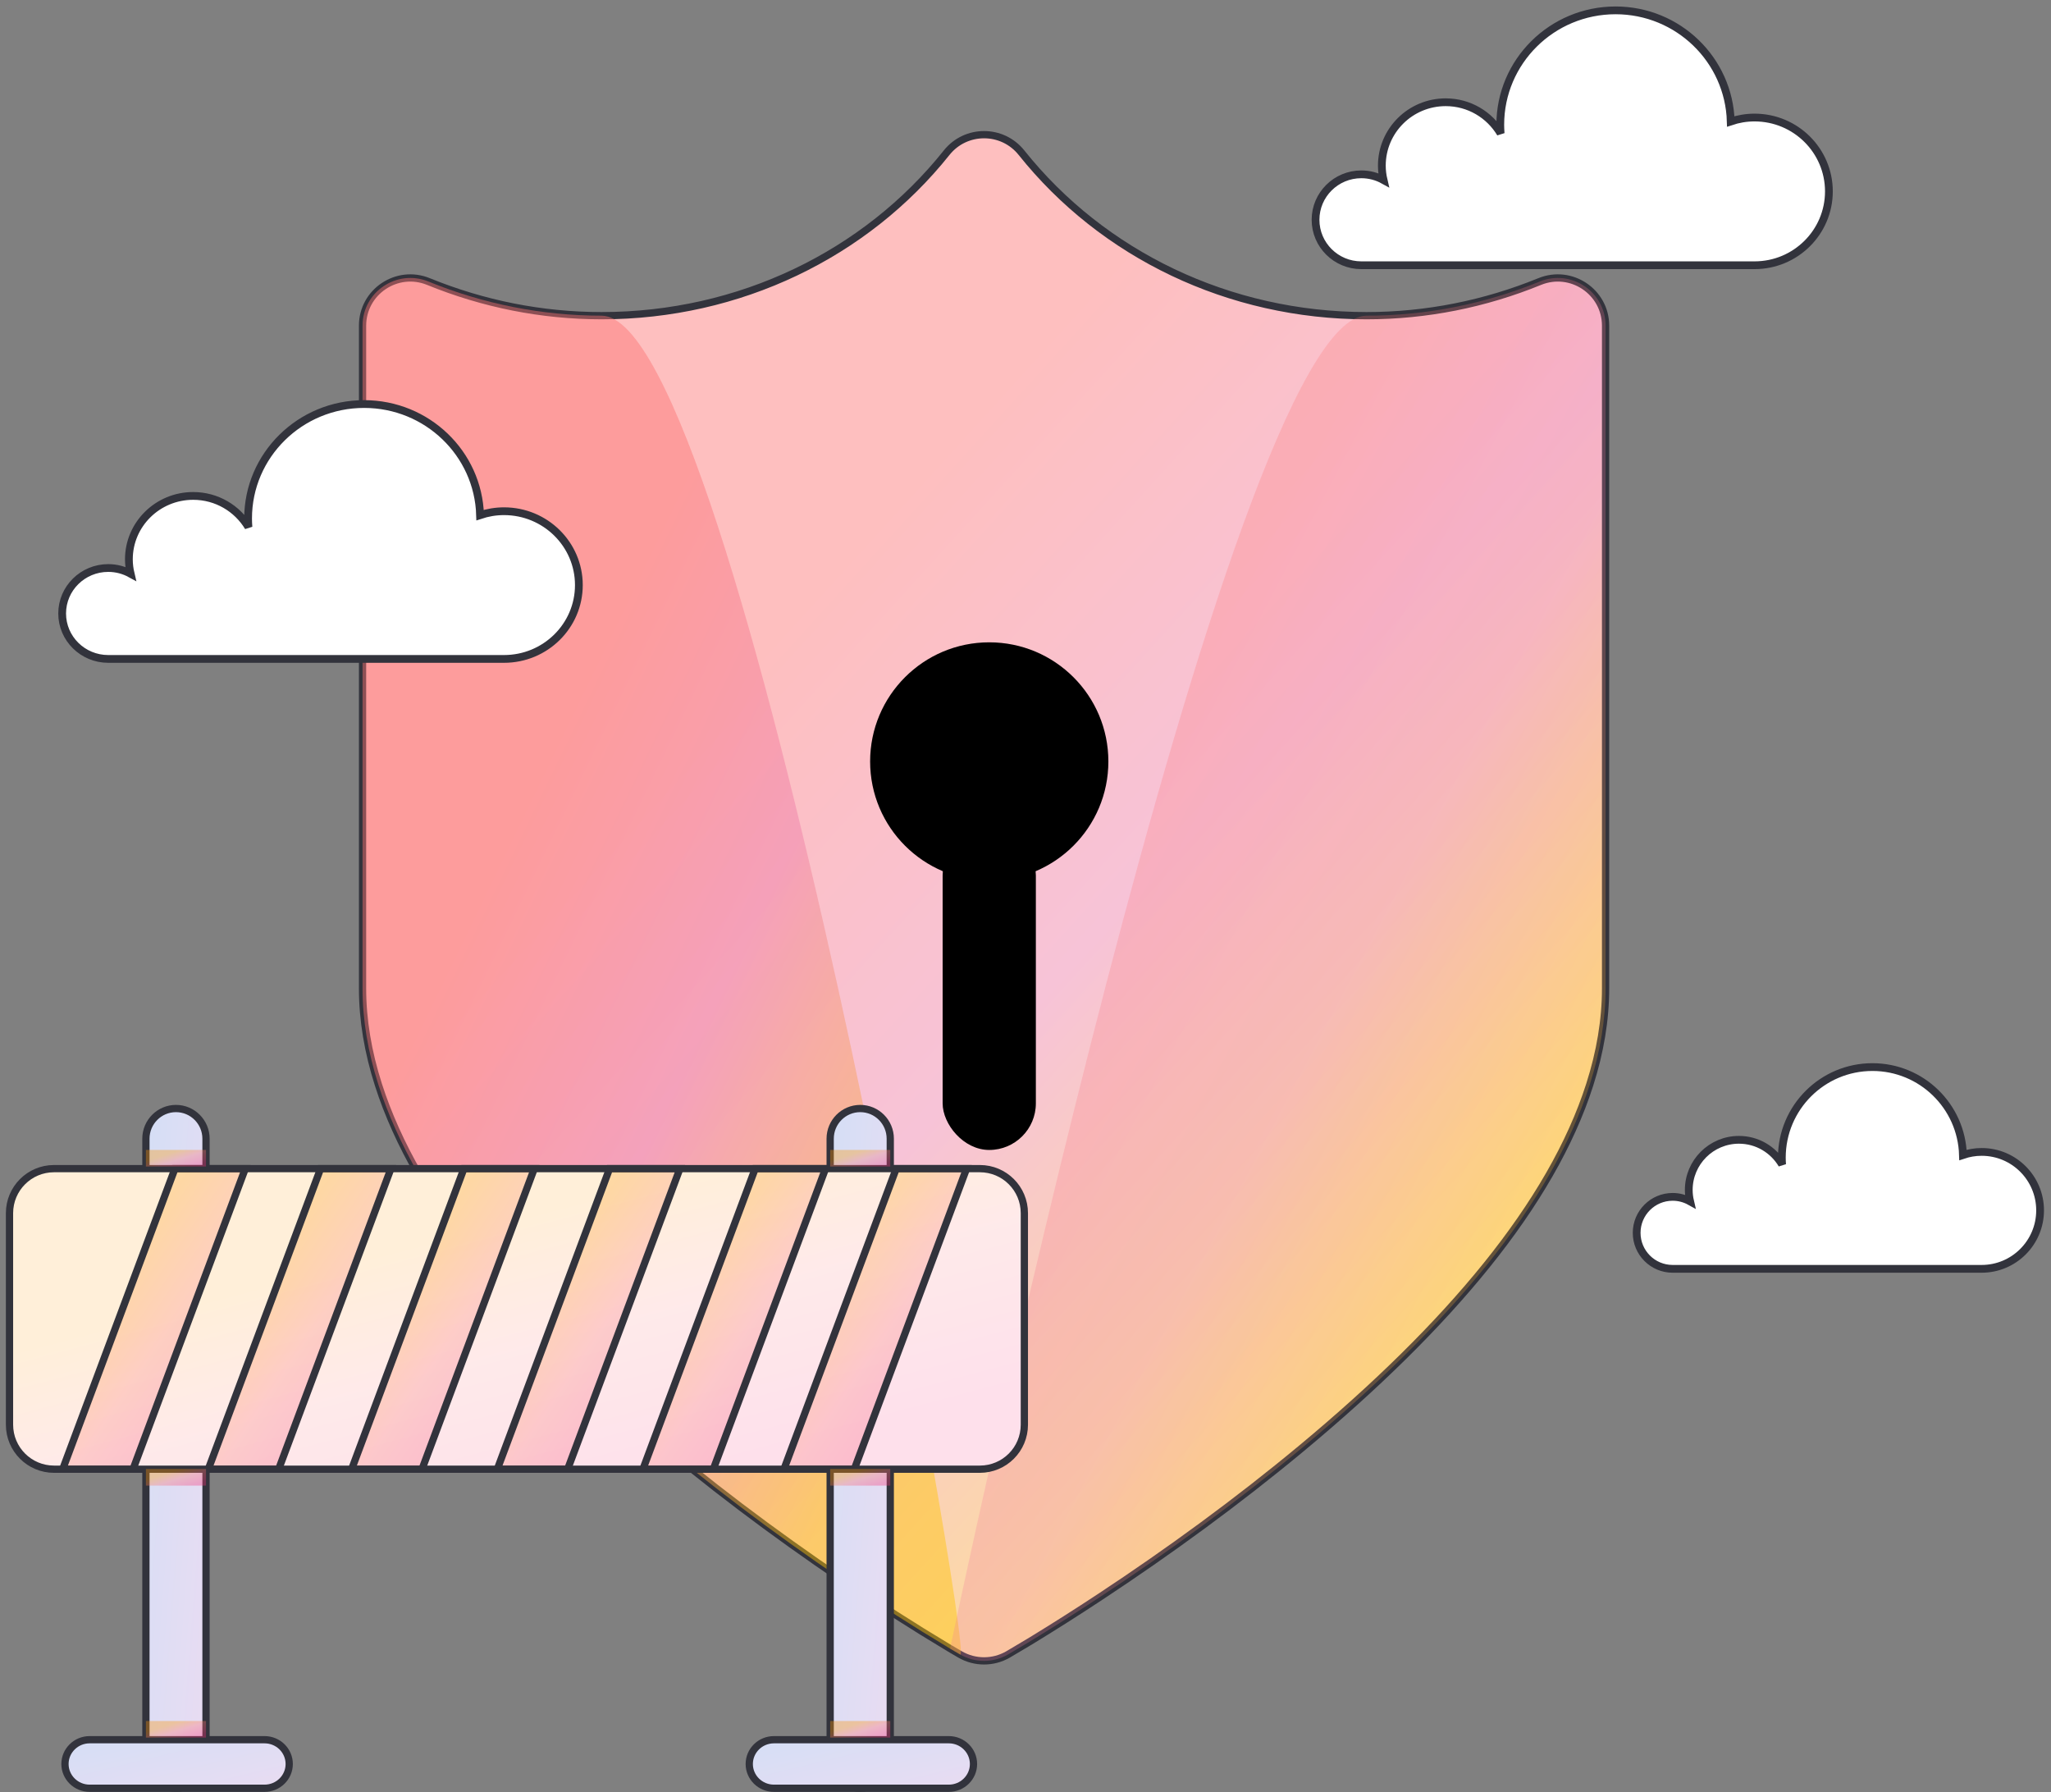
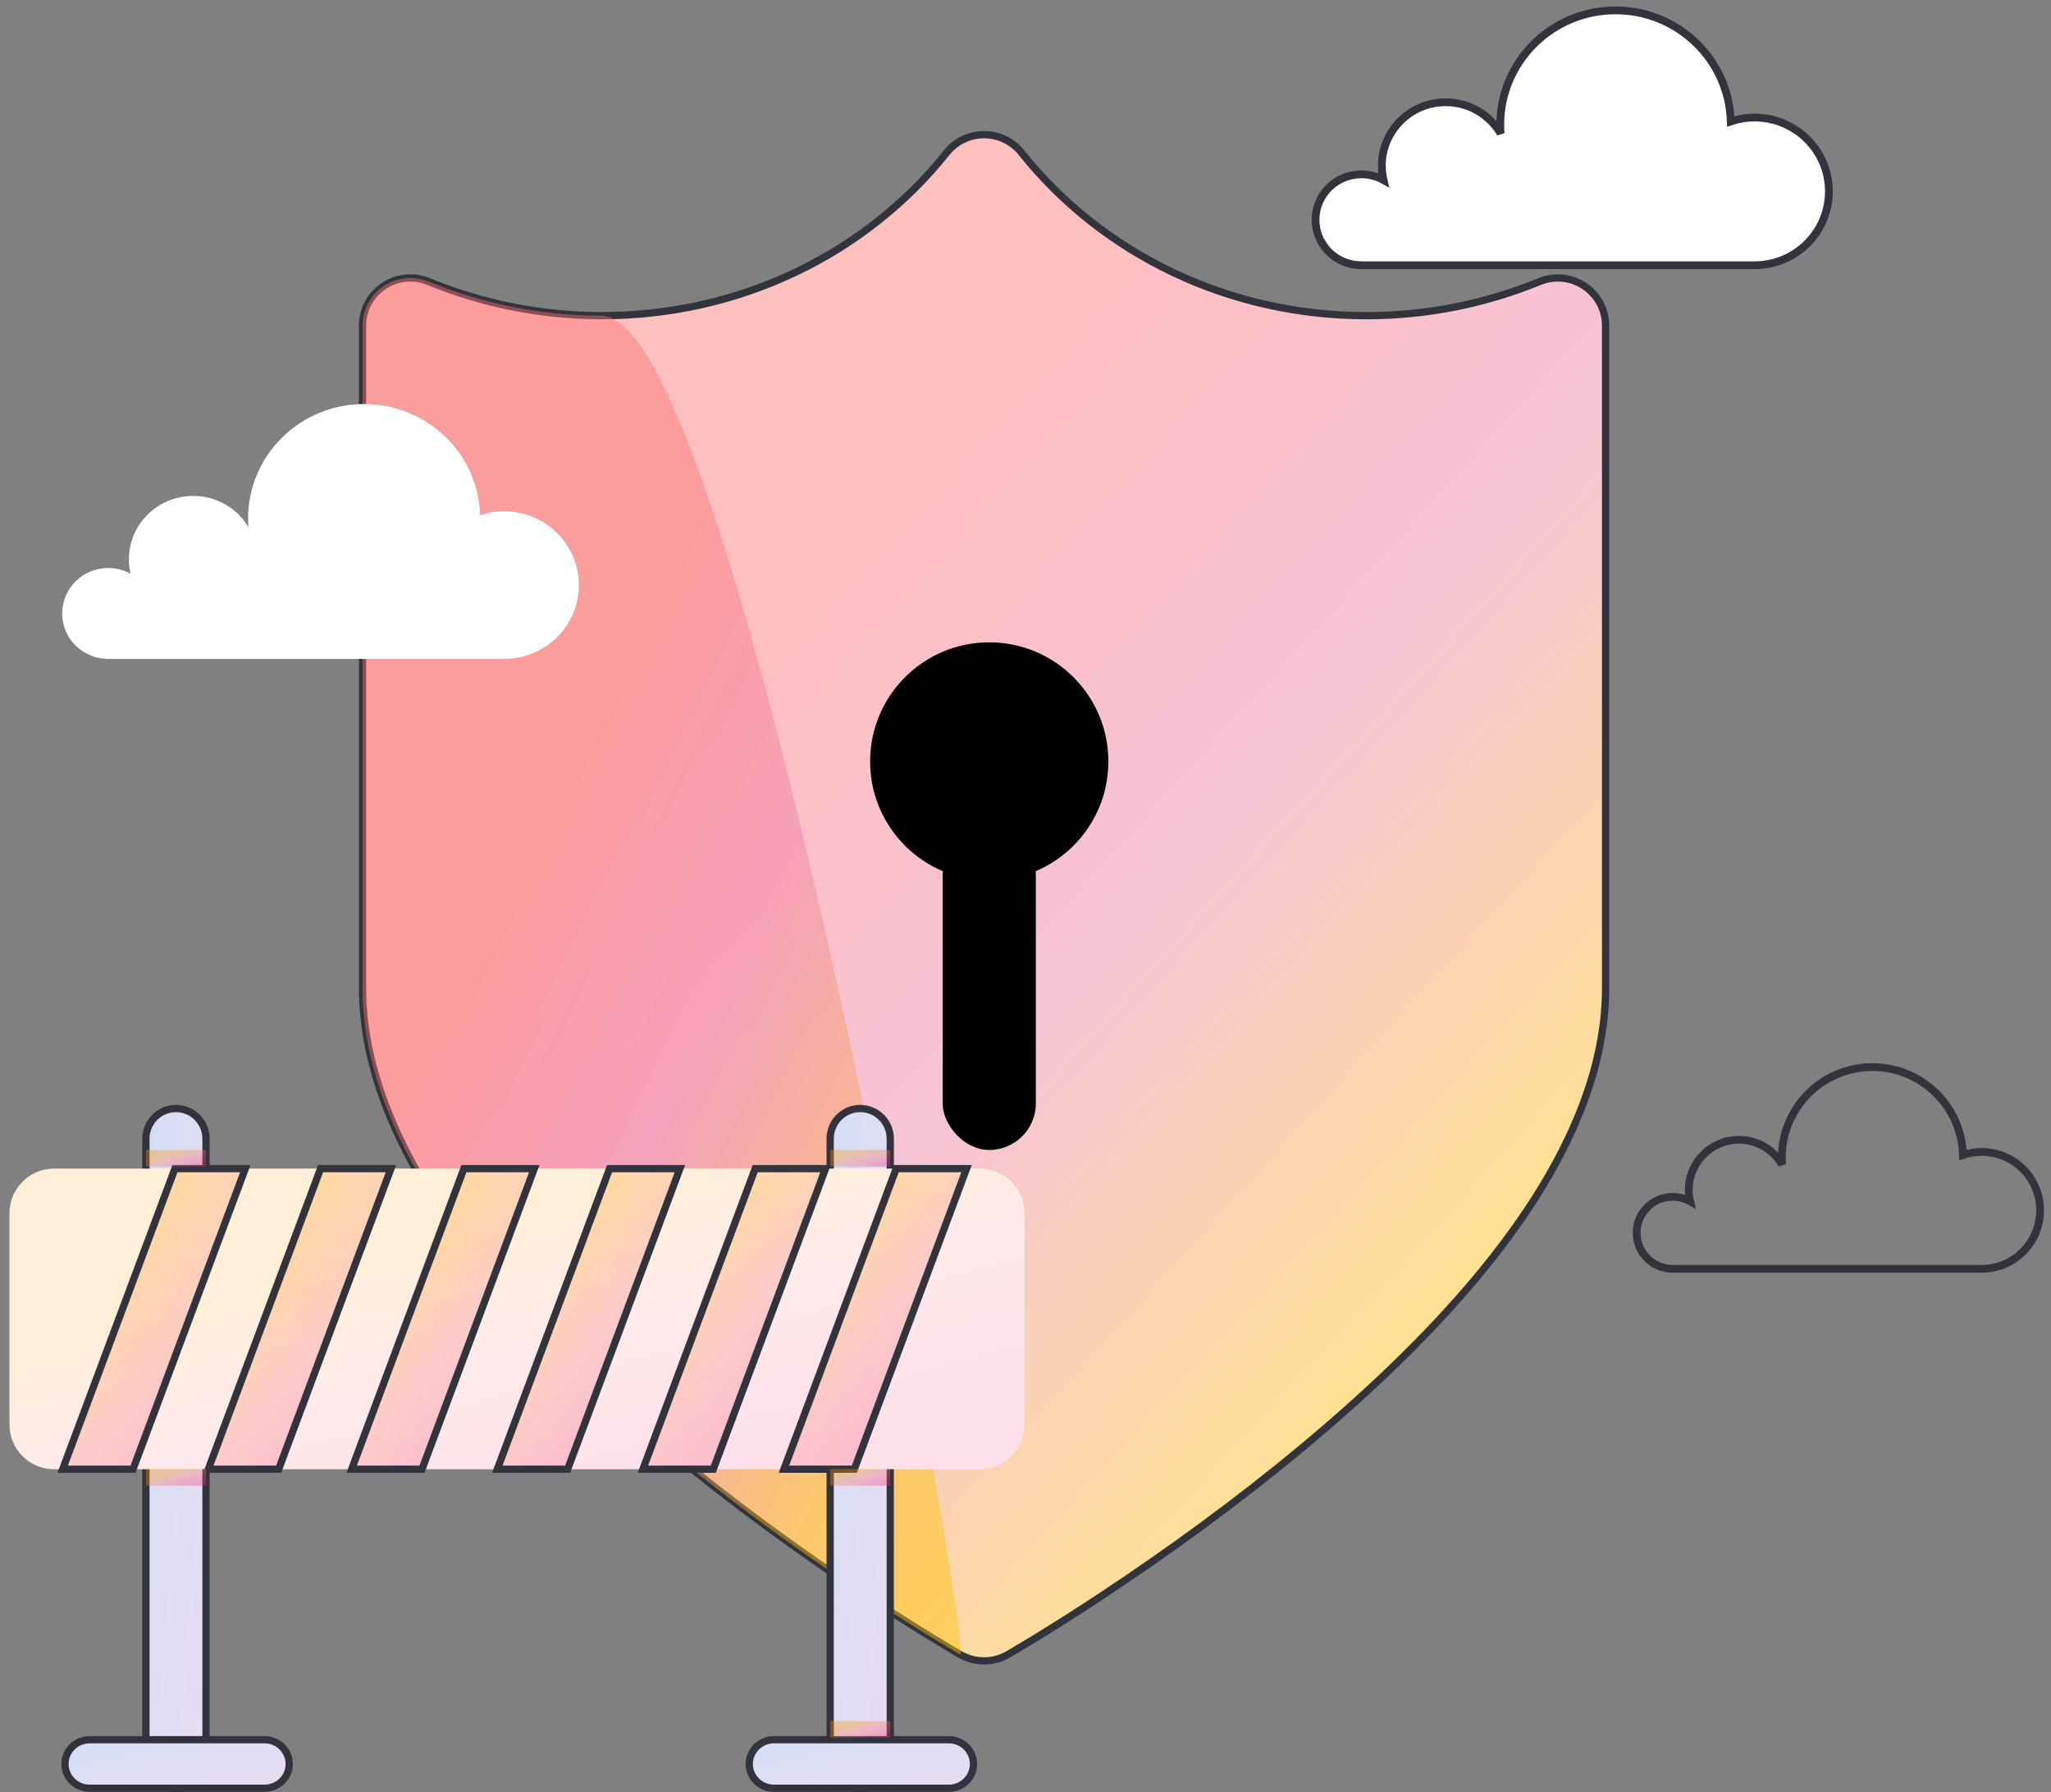
<svg xmlns="http://www.w3.org/2000/svg" width="198" height="173" viewBox="0 0 198 173" fill="none">
  <rect x="0" y="0" width="198" height="173" fill="#808080" stroke="none" />
  <path d="M91.388 14.737C83.554 24.558 71.372 30.471 58.077 30.471C52.296 30.471 46.657 29.337 41.363 27.177C38.327 25.938 35 28.165 35 31.438V95.392C35 98.447 35.524 101.555 36.532 104.705C40.209 116.201 50.12 127.966 64.353 139.798C70.553 144.952 77.177 149.776 83.801 154.144L86.501 155.898C87.372 156.456 88.214 156.987 89.023 157.488L91.719 159.13C92.136 159.378 92.465 159.57 92.699 159.704C94.124 160.521 95.876 160.521 97.301 159.704L99.23 158.559L99.789 158.22C101.726 157.037 103.881 155.673 106.199 154.144C112.822 149.776 119.447 144.952 125.647 139.798C139.88 127.966 149.791 116.201 153.468 104.705C154.476 101.555 155 98.447 155 95.392V31.438C155 28.165 151.673 25.938 148.637 27.177C143.341 29.338 137.707 30.471 131.923 30.471C118.631 30.471 106.445 24.557 98.612 14.737C96.764 12.421 93.236 12.421 91.388 14.737Z" fill="white" />
  <path d="M91.388 14.737C83.554 24.558 71.372 30.471 58.077 30.471C52.296 30.471 46.657 29.337 41.363 27.177C38.327 25.938 35 28.165 35 31.438V95.392C35 98.447 35.524 101.555 36.532 104.705C40.209 116.201 50.12 127.966 64.353 139.798C70.553 144.952 77.177 149.776 83.801 154.144L86.501 155.898C87.372 156.456 88.214 156.987 89.023 157.488L91.719 159.13C92.136 159.378 92.465 159.57 92.699 159.704C94.124 160.521 95.876 160.521 97.301 159.704L99.23 158.559L99.789 158.22C101.726 157.037 103.881 155.673 106.199 154.144C112.822 149.776 119.447 144.952 125.647 139.798C139.88 127.966 149.791 116.201 153.468 104.705C154.476 101.555 155 98.447 155 95.392V31.438C155 28.165 151.673 25.938 148.637 27.177C143.341 29.338 137.707 30.471 131.923 30.471C118.631 30.471 106.445 24.557 98.612 14.737C96.764 12.421 93.236 12.421 91.388 14.737Z" fill="url(#paint0_linear_897_36336)" fill-opacity="0.45" />
  <path d="M91.388 14.737C83.554 24.558 71.372 30.471 58.077 30.471C52.296 30.471 46.657 29.337 41.363 27.177C38.327 25.938 35 28.165 35 31.438V95.392C35 98.447 35.524 101.555 36.532 104.705C40.209 116.201 50.12 127.966 64.353 139.798C70.553 144.952 77.177 149.776 83.801 154.144L86.501 155.898C87.372 156.456 88.214 156.987 89.023 157.488L91.719 159.13C92.136 159.378 92.465 159.57 92.699 159.704C94.124 160.521 95.876 160.521 97.301 159.704L99.23 158.559L99.789 158.22C101.726 157.037 103.881 155.673 106.199 154.144C112.822 149.776 119.447 144.952 125.647 139.798C139.88 127.966 149.791 116.201 153.468 104.705C154.476 101.555 155 98.447 155 95.392V31.438C155 28.165 151.673 25.938 148.637 27.177C143.341 29.338 137.707 30.471 131.923 30.471C118.631 30.471 106.445 24.557 98.612 14.737C96.764 12.421 93.236 12.421 91.388 14.737Z" stroke="#32333C" stroke-width="0.7" />
  <path d="M58.077 30.471C52.296 30.471 46.657 29.337 41.363 27.177C38.327 25.938 35 28.165 35 31.438V95.392C35 98.447 35.524 101.555 36.532 104.705C40.209 116.201 50.12 127.966 64.353 139.798C70.553 144.952 77.177 149.776 83.801 154.144L86.501 155.899C87.372 156.456 88.214 156.987 89.023 157.488L91.719 159.13C92.136 159.378 92.465 159.57 92.699 159.704C94.124 160.521 71.372 30.471 58.077 30.471Z" fill="url(#paint1_linear_897_36336)" fill-opacity="0.45" />
-   <path d="M91.719 159.13C92.136 159.378 92.465 159.57 92.699 159.704C94.123 160.521 95.876 160.521 97.3 159.704L99.229 158.559L99.788 158.22C101.726 157.037 103.88 155.673 106.199 154.144C112.822 149.776 119.446 144.952 125.647 139.798C139.879 127.966 149.79 116.201 153.468 104.705C154.476 101.555 154.999 98.447 154.999 95.392V31.438C154.999 28.165 151.673 25.938 148.636 27.177C143.34 29.338 137.706 30.471 131.922 30.471C118.63 30.471 91.719 159.13 91.719 159.13Z" fill="url(#paint2_linear_897_36336)" fill-opacity="0.25" />
  <path fill-rule="evenodd" clip-rule="evenodd" d="M169.378 11.345C168.575 11.345 167.805 11.481 167.084 11.723C166.91 5.772 162 1 155.963 1C149.817 1 144.833 5.946 144.833 12.048C144.833 12.327 144.848 12.603 144.868 12.877C143.794 11.079 141.825 9.869 139.566 9.869C136.161 9.869 133.401 12.609 133.401 15.989C133.401 16.468 133.462 16.933 133.567 17.381C132.931 17.029 132.2 16.827 131.421 16.827C128.979 16.827 127 18.792 127 21.215C127 23.639 128.979 25.603 131.421 25.603C133.862 25.603 166.269 25.603 169.378 25.603C173.344 25.603 176.559 22.412 176.559 18.474C176.559 14.537 173.344 11.345 169.378 11.345Z" fill="white" />
  <path d="M169.378 11.345C168.575 11.345 167.805 11.481 167.084 11.723C166.91 5.772 162 1 155.963 1C149.817 1 144.833 5.946 144.833 12.048C144.833 12.327 144.848 12.603 144.868 12.877C143.794 11.079 141.825 9.869 139.566 9.869C136.161 9.869 133.401 12.609 133.401 15.989C133.401 16.468 133.462 16.933 133.567 17.381C132.931 17.029 132.2 16.827 131.421 16.827C128.979 16.827 127 18.792 127 21.215C127 23.639 128.979 25.603 131.421 25.603C133.862 25.603 166.269 25.603 169.378 25.603C173.344 25.603 176.559 22.412 176.559 18.474C176.559 14.537 173.344 11.345 169.378 11.345" stroke="#32333C" stroke-width="0.75" />
-   <path fill-rule="evenodd" clip-rule="evenodd" d="M191.304 111.188C190.672 111.188 190.068 111.296 189.501 111.487C189.364 106.777 185.505 103 180.761 103C175.931 103 172.015 106.915 172.015 111.744C172.015 111.966 172.026 112.184 172.042 112.401C171.198 110.977 169.65 110.02 167.875 110.02C165.2 110.02 163.03 112.189 163.03 114.864C163.03 115.243 163.078 115.611 163.161 115.965C162.661 115.687 162.086 115.527 161.474 115.527C159.556 115.527 158 117.082 158 119C158 120.919 159.556 122.474 161.474 122.474C163.392 122.474 188.86 122.474 191.304 122.474C194.42 122.474 196.947 119.947 196.947 116.831C196.947 113.714 194.42 111.188 191.304 111.188Z" fill="white" />
  <path d="M191.304 111.188C190.672 111.188 190.068 111.296 189.501 111.487C189.364 106.777 185.505 103 180.761 103C175.931 103 172.015 106.915 172.015 111.744C172.015 111.966 172.026 112.184 172.042 112.401C171.198 110.977 169.65 110.02 167.875 110.02C165.2 110.02 163.03 112.189 163.03 114.864C163.03 115.243 163.078 115.611 163.161 115.965C162.661 115.687 162.086 115.527 161.474 115.527C159.556 115.527 158 117.082 158 119C158 120.919 159.556 122.474 161.474 122.474C163.392 122.474 188.86 122.474 191.304 122.474C194.42 122.474 196.947 119.947 196.947 116.831C196.947 113.714 194.42 111.188 191.304 111.188" stroke="#32333C" stroke-width="0.75" />
  <path fill-rule="evenodd" clip-rule="evenodd" d="M48.655 49.345C47.847 49.345 47.072 49.481 46.346 49.723C46.171 43.772 41.228 39 35.153 39C28.966 39 23.95 43.946 23.95 50.048C23.95 50.327 23.964 50.603 23.985 50.877C22.904 49.079 20.922 47.869 18.648 47.869C15.221 47.869 12.442 50.609 12.442 53.989C12.442 54.468 12.504 54.933 12.61 55.381C11.97 55.029 11.234 54.827 10.45 54.827C7.992 54.827 6 56.792 6 59.215C6 61.639 7.992 63.603 10.45 63.603C12.906 63.603 45.526 63.603 48.655 63.603C52.647 63.603 55.883 60.412 55.883 56.474C55.883 52.537 52.647 49.345 48.655 49.345Z" fill="white" />
-   <path d="M48.655 49.345C47.847 49.345 47.072 49.481 46.346 49.723C46.171 43.772 41.228 39 35.153 39C28.966 39 23.95 43.946 23.95 50.048C23.95 50.327 23.964 50.603 23.985 50.877C22.904 49.079 20.922 47.869 18.648 47.869C15.221 47.869 12.442 50.609 12.442 53.989C12.442 54.468 12.504 54.933 12.61 55.381C11.97 55.029 11.234 54.827 10.45 54.827C7.992 54.827 6 56.792 6 59.215C6 61.639 7.992 63.603 10.45 63.603C12.906 63.603 45.526 63.603 48.655 63.603C52.647 63.603 55.883 60.412 55.883 56.474C55.883 52.537 52.647 49.345 48.655 49.345" stroke="#32333C" stroke-width="0.75" />
  <path fill-rule="evenodd" clip-rule="evenodd" d="M19.888 169.699C19.888 171.307 18.589 172.612 16.987 172.612C15.385 172.612 14.086 171.307 14.086 169.699V109.913C14.086 108.304 15.385 107 16.987 107C18.589 107 19.888 108.304 19.888 109.913V169.699Z" fill="white" />
  <path fill-rule="evenodd" clip-rule="evenodd" d="M19.888 169.699C19.888 171.307 18.589 172.612 16.987 172.612C15.385 172.612 14.086 171.307 14.086 169.699V109.913C14.086 108.304 15.385 107 16.987 107C18.589 107 19.888 108.304 19.888 109.913V169.699Z" fill="url(#paint3_linear_897_36336)" fill-opacity="0.25" />
  <path fill-rule="evenodd" clip-rule="evenodd" d="M19.888 169.699C19.888 171.307 18.589 172.612 16.987 172.612C15.385 172.612 14.086 171.307 14.086 169.699V109.913C14.086 108.304 15.385 107 16.987 107C18.589 107 19.888 108.304 19.888 109.913V169.699Z" stroke="#32333C" stroke-width="0.7" />
  <path fill-rule="evenodd" clip-rule="evenodd" d="M27.921 170.271C27.921 171.561 26.855 172.612 25.54 172.612H8.656C7.34 172.612 6.273 171.561 6.273 170.271C6.273 168.976 7.34 167.926 8.656 167.926H25.54C26.855 167.926 27.921 168.976 27.921 170.271Z" fill="white" />
  <path fill-rule="evenodd" clip-rule="evenodd" d="M27.921 170.271C27.921 171.561 26.855 172.612 25.54 172.612H8.656C7.34 172.612 6.273 171.561 6.273 170.271C6.273 168.976 7.34 167.926 8.656 167.926H25.54C26.855 167.926 27.921 168.976 27.921 170.271Z" fill="url(#paint4_linear_897_36336)" fill-opacity="0.25" />
  <path d="M27.921 170.271C27.921 171.561 26.855 172.612 25.54 172.612H8.656C7.34 172.612 6.273 171.561 6.273 170.271C6.273 168.976 7.34 167.926 8.656 167.926H25.54C26.855 167.926 27.921 168.976 27.921 170.271" stroke="#32333C" stroke-width="0.7" />
  <path fill-rule="evenodd" clip-rule="evenodd" d="M85.945 169.699C85.945 171.307 84.646 172.612 83.044 172.612C81.442 172.612 80.143 171.307 80.143 169.699V109.913C80.143 108.304 81.442 107 83.044 107C84.646 107 85.945 108.304 85.945 109.913V169.699Z" fill="white" />
  <path fill-rule="evenodd" clip-rule="evenodd" d="M85.945 169.699C85.945 171.307 84.646 172.612 83.044 172.612C81.442 172.612 80.143 171.307 80.143 169.699V109.913C80.143 108.304 81.442 107 83.044 107C84.646 107 85.945 108.304 85.945 109.913V169.699Z" fill="url(#paint5_linear_897_36336)" fill-opacity="0.25" />
  <path fill-rule="evenodd" clip-rule="evenodd" d="M85.945 169.699C85.945 171.307 84.646 172.612 83.044 172.612C81.442 172.612 80.143 171.307 80.143 169.699V109.913C80.143 108.304 81.442 107 83.044 107C84.646 107 85.945 108.304 85.945 109.913V169.699Z" stroke="#32333C" stroke-width="0.7" />
  <path fill-rule="evenodd" clip-rule="evenodd" d="M93.98 170.271C93.98 171.561 92.913 172.612 91.597 172.612H74.715C73.398 172.612 72.332 171.561 72.332 170.271C72.332 168.976 73.398 167.926 74.715 167.926H91.597C92.913 167.926 93.98 168.976 93.98 170.271Z" fill="white" />
  <path fill-rule="evenodd" clip-rule="evenodd" d="M93.98 170.271C93.98 171.561 92.913 172.612 91.597 172.612H74.715C73.398 172.612 72.332 171.561 72.332 170.271C72.332 168.976 73.398 167.926 74.715 167.926H91.597C92.913 167.926 93.98 168.976 93.98 170.271Z" fill="url(#paint6_linear_897_36336)" fill-opacity="0.25" />
  <path d="M93.98 170.271C93.98 171.561 92.913 172.612 91.597 172.612H74.715C73.398 172.612 72.332 171.561 72.332 170.271C72.332 168.976 73.398 167.926 74.715 167.926H91.597C92.913 167.926 93.98 168.976 93.98 170.271" stroke="#32333C" stroke-width="0.7" />
  <path fill-rule="evenodd" clip-rule="evenodd" d="M98.89 137.517C98.89 139.894 96.967 141.815 94.593 141.815H5.216C2.843 141.815 0.918 139.894 0.918 137.517V117.1C0.918 114.725 2.843 112.802 5.216 112.802H94.593C96.967 112.802 98.89 114.725 98.89 117.1V137.517Z" fill="white" />
  <path fill-rule="evenodd" clip-rule="evenodd" d="M98.89 137.517C98.89 139.894 96.967 141.815 94.593 141.815H5.216C2.843 141.815 0.918 139.894 0.918 137.517V117.1C0.918 114.725 2.843 112.802 5.216 112.802H94.593C96.967 112.802 98.89 114.725 98.89 117.1V137.517Z" fill="url(#paint7_linear_897_36336)" fill-opacity="0.15" />
-   <path fill-rule="evenodd" clip-rule="evenodd" d="M98.89 137.517C98.89 139.894 96.967 141.815 94.593 141.815H5.216C2.843 141.815 0.918 139.894 0.918 137.517V117.1C0.918 114.725 2.843 112.802 5.216 112.802H94.593C96.967 112.802 98.89 114.725 98.89 117.1V137.517Z" stroke="#32333C" stroke-width="0.7" />
  <path fill-rule="evenodd" clip-rule="evenodd" d="M12.843 141.815H6.051L16.889 112.802H23.681L12.843 141.815Z" fill="url(#paint8_linear_897_36336)" fill-opacity="0.25" stroke="#32333C" stroke-width="0.7" />
  <path fill-rule="evenodd" clip-rule="evenodd" d="M26.901 141.815H20.109L30.948 112.802H37.74L26.901 141.815Z" fill="url(#paint9_linear_897_36336)" fill-opacity="0.25" stroke="#32333C" stroke-width="0.7" />
  <path fill-rule="evenodd" clip-rule="evenodd" d="M40.74 141.815H33.947L44.785 112.802H51.578L40.74 141.815Z" fill="url(#paint10_linear_897_36336)" fill-opacity="0.25" stroke="#32333C" stroke-width="0.7" />
  <path fill-rule="evenodd" clip-rule="evenodd" d="M54.8 141.815H48.008L58.846 112.802H65.638L54.8 141.815Z" fill="url(#paint11_linear_897_36336)" fill-opacity="0.25" stroke="#32333C" stroke-width="0.7" />
  <path fill-rule="evenodd" clip-rule="evenodd" d="M68.861 141.815H62.066L72.905 112.802H79.697L68.861 141.815Z" fill="url(#paint12_linear_897_36336)" fill-opacity="0.25" stroke="#32333C" stroke-width="0.7" />
  <path fill-rule="evenodd" clip-rule="evenodd" d="M82.473 141.815H75.68L86.517 112.802H93.31L82.473 141.815Z" fill="url(#paint13_linear_897_36336)" fill-opacity="0.25" stroke="#32333C" stroke-width="0.7" />
  <path fill-rule="evenodd" clip-rule="evenodd" d="M14.086 143.398H19.888V141.793H14.086V143.398Z" fill="url(#paint14_linear_897_36336)" fill-opacity="0.35" />
-   <path fill-rule="evenodd" clip-rule="evenodd" d="M14.086 167.722H19.888V166.121H14.086V167.722Z" fill="url(#paint15_linear_897_36336)" fill-opacity="0.35" />
  <path fill-rule="evenodd" clip-rule="evenodd" d="M80.143 167.722H85.945V166.121H80.143V167.722Z" fill="url(#paint16_linear_897_36336)" fill-opacity="0.35" />
  <path fill-rule="evenodd" clip-rule="evenodd" d="M80.143 143.398H85.945V141.793H80.143V143.398Z" fill="url(#paint17_linear_897_36336)" fill-opacity="0.35" />
-   <path fill-rule="evenodd" clip-rule="evenodd" d="M80.143 112.6H85.945V110.996H80.143V112.6Z" fill="url(#paint18_linear_897_36336)" fill-opacity="0.35" />
+   <path fill-rule="evenodd" clip-rule="evenodd" d="M80.143 112.6H85.945V110.996H80.143V112.6" fill="url(#paint18_linear_897_36336)" fill-opacity="0.35" />
  <path fill-rule="evenodd" clip-rule="evenodd" d="M14.086 112.6H19.888V110.996H14.086V112.6Z" fill="url(#paint19_linear_897_36336)" fill-opacity="0.35" />
  <circle cx="95.5" cy="73.5" r="11.5" fill="black" />
  <rect x="91" y="80" width="9" height="31" rx="4.5" fill="black" />
  <defs>
    <linearGradient id="paint0_linear_897_36336" x1="46.079" y1="92.363" x2="117.14" y2="156.958" gradientUnits="userSpaceOnUse">
      <stop stop-color="#FD7171" />
      <stop offset="0.447" stop-color="#EE7AA7" />
      <stop offset="1" stop-color="#FFC304" />
    </linearGradient>
    <linearGradient id="paint1_linear_897_36336" x1="40.333" y1="98.414" x2="90.903" y2="122.946" gradientUnits="userSpaceOnUse">
      <stop stop-color="#FD7171" />
      <stop offset="0.447" stop-color="#EE7AA7" />
      <stop offset="1" stop-color="#FFC304" />
    </linearGradient>
    <linearGradient id="paint2_linear_897_36336" x1="97.561" y1="98.742" x2="151.033" y2="127.03" gradientUnits="userSpaceOnUse">
      <stop stop-color="#FD7171" />
      <stop offset="0.447" stop-color="#EE7AA7" />
      <stop offset="1" stop-color="#FFC304" />
    </linearGradient>
    <linearGradient id="paint3_linear_897_36336" x1="11.506" y1="139.806" x2="21.833" y2="140.618" gradientUnits="userSpaceOnUse">
      <stop stop-color="#567EDB" />
      <stop offset="1" stop-color="#A474CC" />
    </linearGradient>
    <linearGradient id="paint4_linear_897_36336" x1="-3.352" y1="170.269" x2="-1.183" y2="179.179" gradientUnits="userSpaceOnUse">
      <stop stop-color="#567EDB" />
      <stop offset="1" stop-color="#A474CC" />
    </linearGradient>
    <linearGradient id="paint5_linear_897_36336" x1="77.563" y1="139.806" x2="87.89" y2="140.618" gradientUnits="userSpaceOnUse">
      <stop stop-color="#567EDB" />
      <stop offset="1" stop-color="#A474CC" />
    </linearGradient>
    <linearGradient id="paint6_linear_897_36336" x1="62.707" y1="170.269" x2="64.876" y2="179.179" gradientUnits="userSpaceOnUse">
      <stop stop-color="#567EDB" />
      <stop offset="1" stop-color="#A474CC" />
    </linearGradient>
    <linearGradient id="paint7_linear_897_36336" x1="9.963" y1="128.432" x2="16.933" y2="154.699" gradientUnits="userSpaceOnUse">
      <stop stop-color="#FB9203" />
      <stop offset="0.447" stop-color="#FA7071" />
      <stop offset="1" stop-color="#F63277" />
    </linearGradient>
    <linearGradient id="paint8_linear_897_36336" x1="7.679" y1="128.432" x2="20.739" y2="137.289" gradientUnits="userSpaceOnUse">
      <stop stop-color="#FB9203" />
      <stop offset="0.447" stop-color="#FA7071" />
      <stop offset="1" stop-color="#F63277" />
    </linearGradient>
    <linearGradient id="paint9_linear_897_36336" x1="21.737" y1="128.432" x2="34.798" y2="137.289" gradientUnits="userSpaceOnUse">
      <stop stop-color="#FB9203" />
      <stop offset="0.447" stop-color="#FA7071" />
      <stop offset="1" stop-color="#F63277" />
    </linearGradient>
    <linearGradient id="paint10_linear_897_36336" x1="35.575" y1="128.432" x2="48.636" y2="137.289" gradientUnits="userSpaceOnUse">
      <stop stop-color="#FB9203" />
      <stop offset="0.447" stop-color="#FA7071" />
      <stop offset="1" stop-color="#F63277" />
    </linearGradient>
    <linearGradient id="paint11_linear_897_36336" x1="49.636" y1="128.432" x2="62.696" y2="137.289" gradientUnits="userSpaceOnUse">
      <stop stop-color="#FB9203" />
      <stop offset="0.447" stop-color="#FA7071" />
      <stop offset="1" stop-color="#F63277" />
    </linearGradient>
    <linearGradient id="paint12_linear_897_36336" x1="63.694" y1="128.432" x2="76.755" y2="137.289" gradientUnits="userSpaceOnUse">
      <stop stop-color="#FB9203" />
      <stop offset="0.447" stop-color="#FA7071" />
      <stop offset="1" stop-color="#F63277" />
    </linearGradient>
    <linearGradient id="paint13_linear_897_36336" x1="77.307" y1="128.432" x2="90.368" y2="137.289" gradientUnits="userSpaceOnUse">
      <stop stop-color="#FB9203" />
      <stop offset="0.447" stop-color="#FA7071" />
      <stop offset="1" stop-color="#F63277" />
    </linearGradient>
    <linearGradient id="paint14_linear_897_36336" x1="14.622" y1="142.673" x2="15.172" y2="144.449" gradientUnits="userSpaceOnUse">
      <stop stop-color="#FB9203" />
      <stop offset="0.447" stop-color="#FA7071" />
      <stop offset="1" stop-color="#F63277" />
    </linearGradient>
    <linearGradient id="paint15_linear_897_36336" x1="14.622" y1="166.999" x2="15.172" y2="168.775" gradientUnits="userSpaceOnUse">
      <stop stop-color="#FB9203" />
      <stop offset="0.447" stop-color="#FA7071" />
      <stop offset="1" stop-color="#F63277" />
    </linearGradient>
    <linearGradient id="paint16_linear_897_36336" x1="80.678" y1="166.999" x2="81.229" y2="168.775" gradientUnits="userSpaceOnUse">
      <stop stop-color="#FB9203" />
      <stop offset="0.447" stop-color="#FA7071" />
      <stop offset="1" stop-color="#F63277" />
    </linearGradient>
    <linearGradient id="paint17_linear_897_36336" x1="80.678" y1="142.673" x2="81.229" y2="144.449" gradientUnits="userSpaceOnUse">
      <stop stop-color="#FB9203" />
      <stop offset="0.447" stop-color="#FA7071" />
      <stop offset="1" stop-color="#F63277" />
    </linearGradient>
    <linearGradient id="paint18_linear_897_36336" x1="80.678" y1="111.876" x2="81.229" y2="113.651" gradientUnits="userSpaceOnUse">
      <stop stop-color="#FB9203" />
      <stop offset="0.447" stop-color="#FA7071" />
      <stop offset="1" stop-color="#F63277" />
    </linearGradient>
    <linearGradient id="paint19_linear_897_36336" x1="14.622" y1="111.876" x2="15.172" y2="113.651" gradientUnits="userSpaceOnUse">
      <stop stop-color="#FB9203" />
      <stop offset="0.447" stop-color="#FA7071" />
      <stop offset="1" stop-color="#F63277" />
    </linearGradient>
  </defs>
</svg>